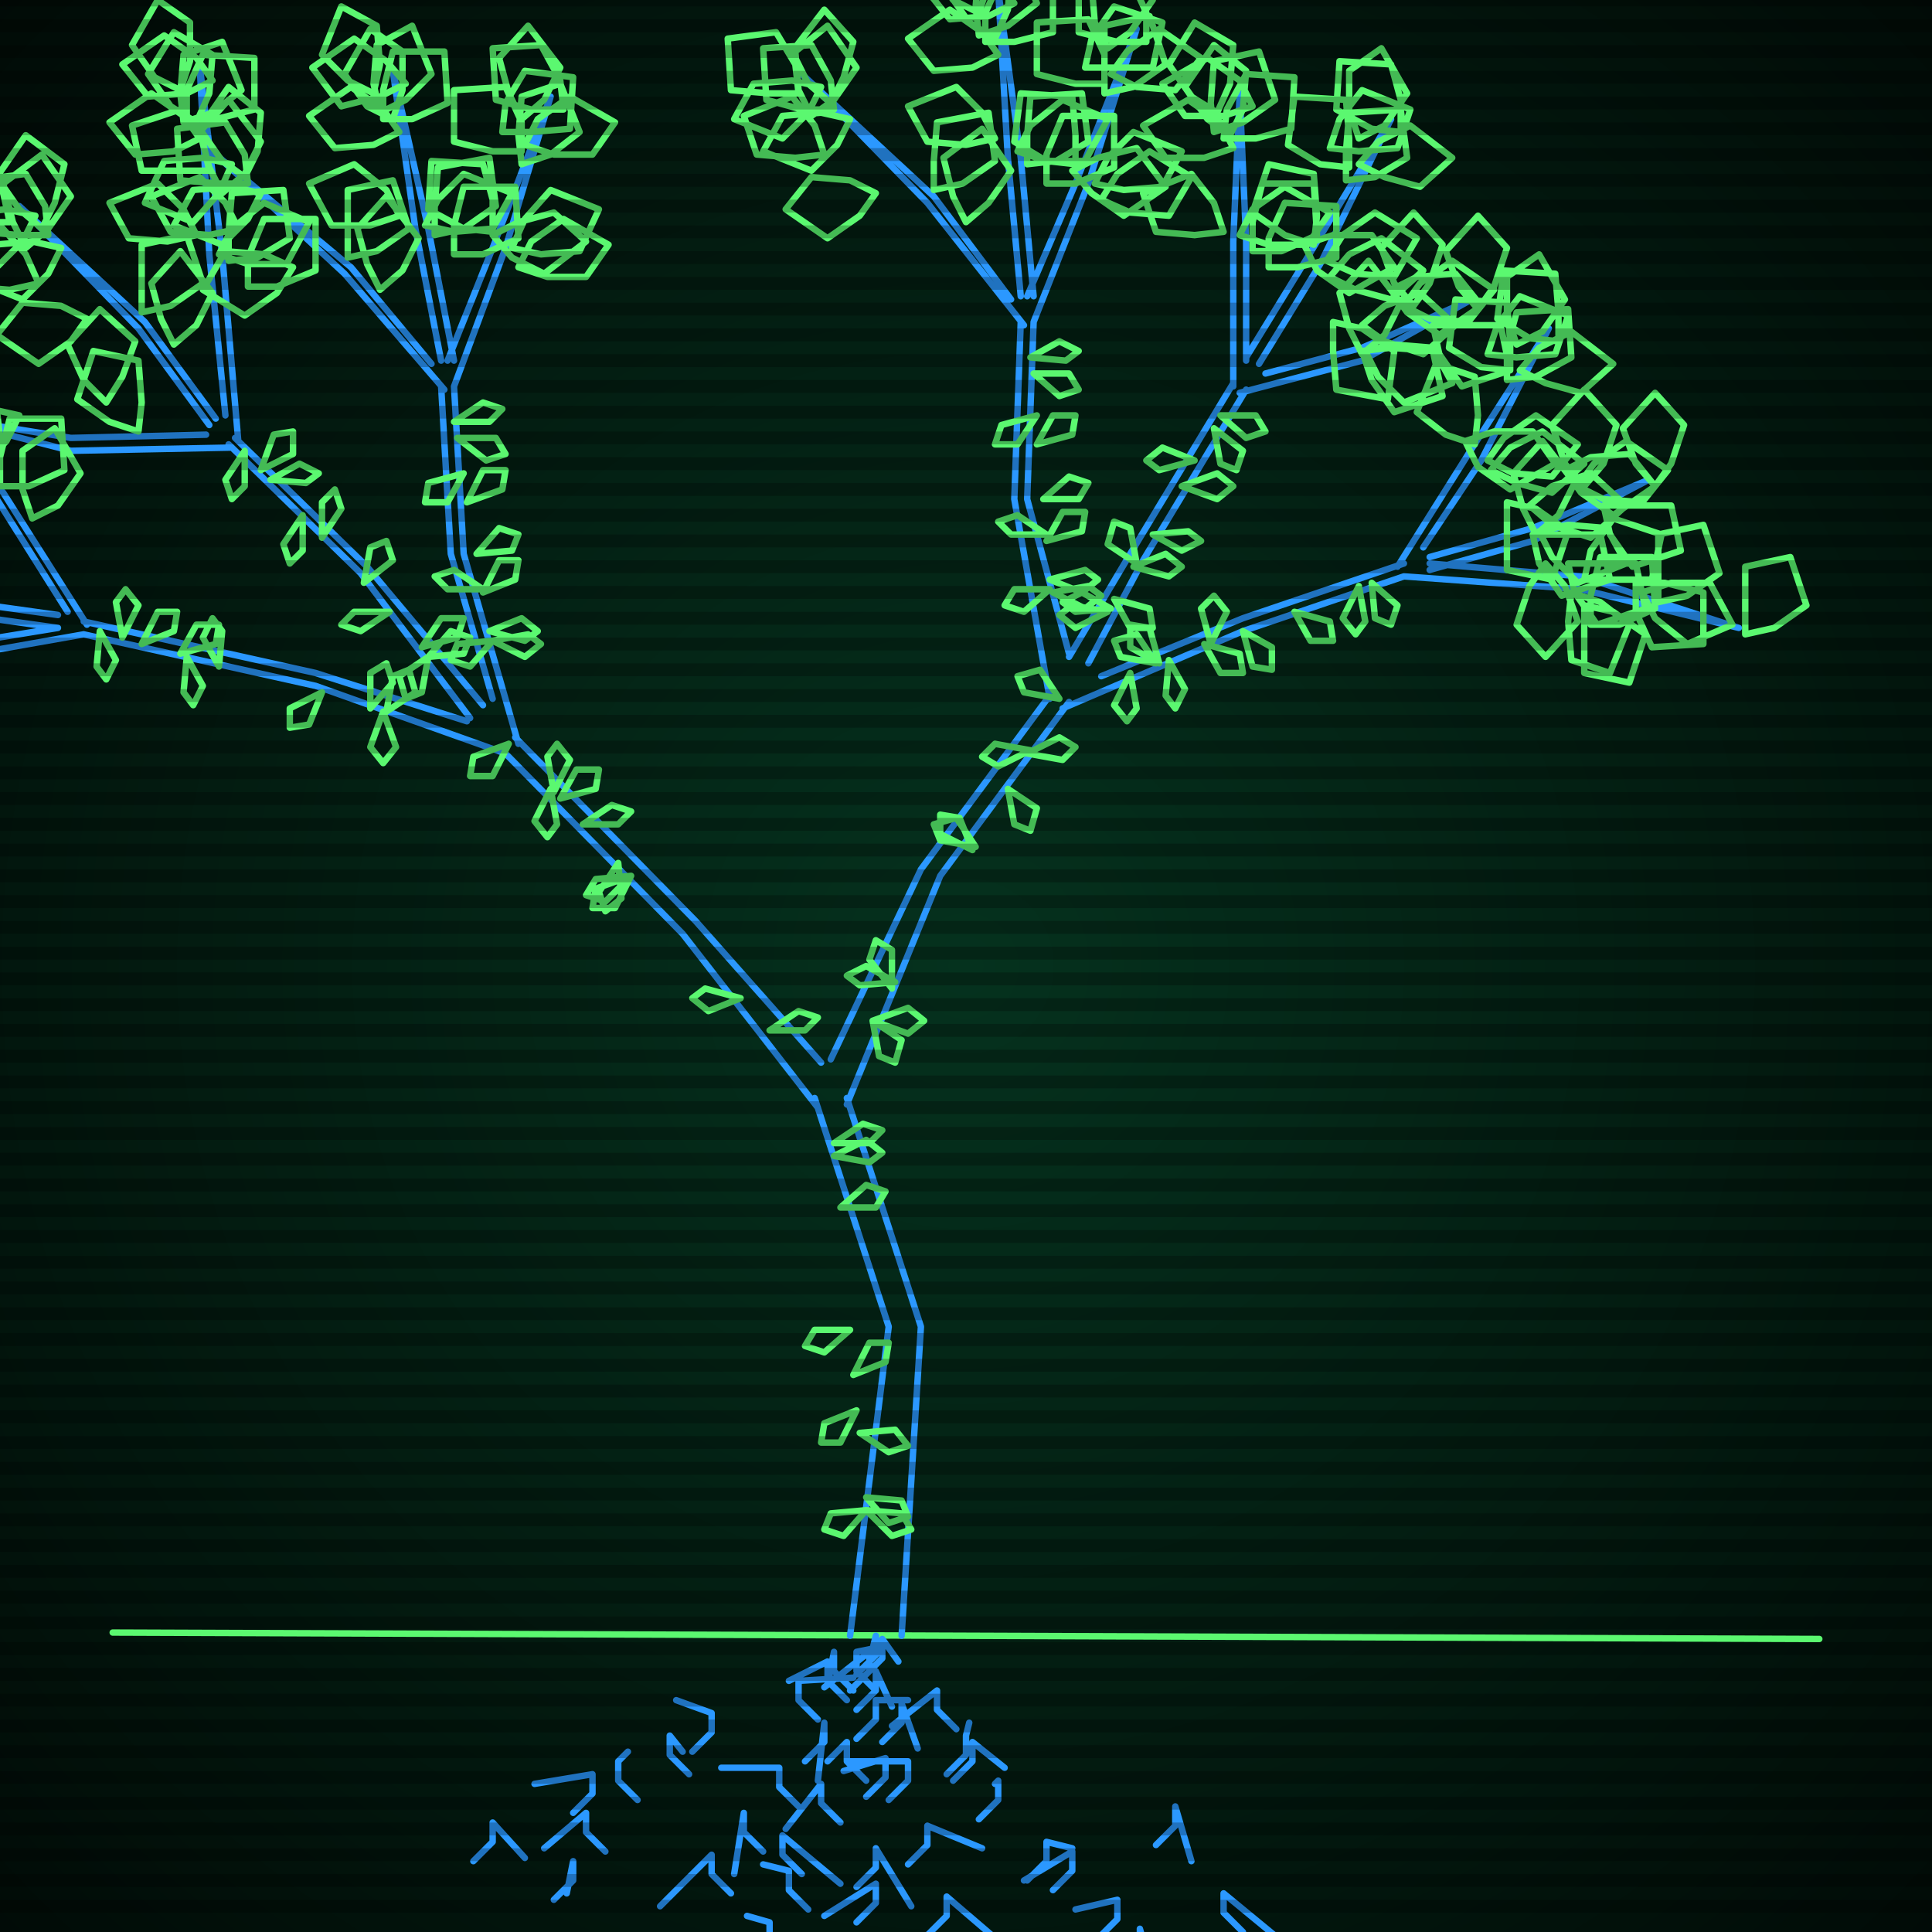
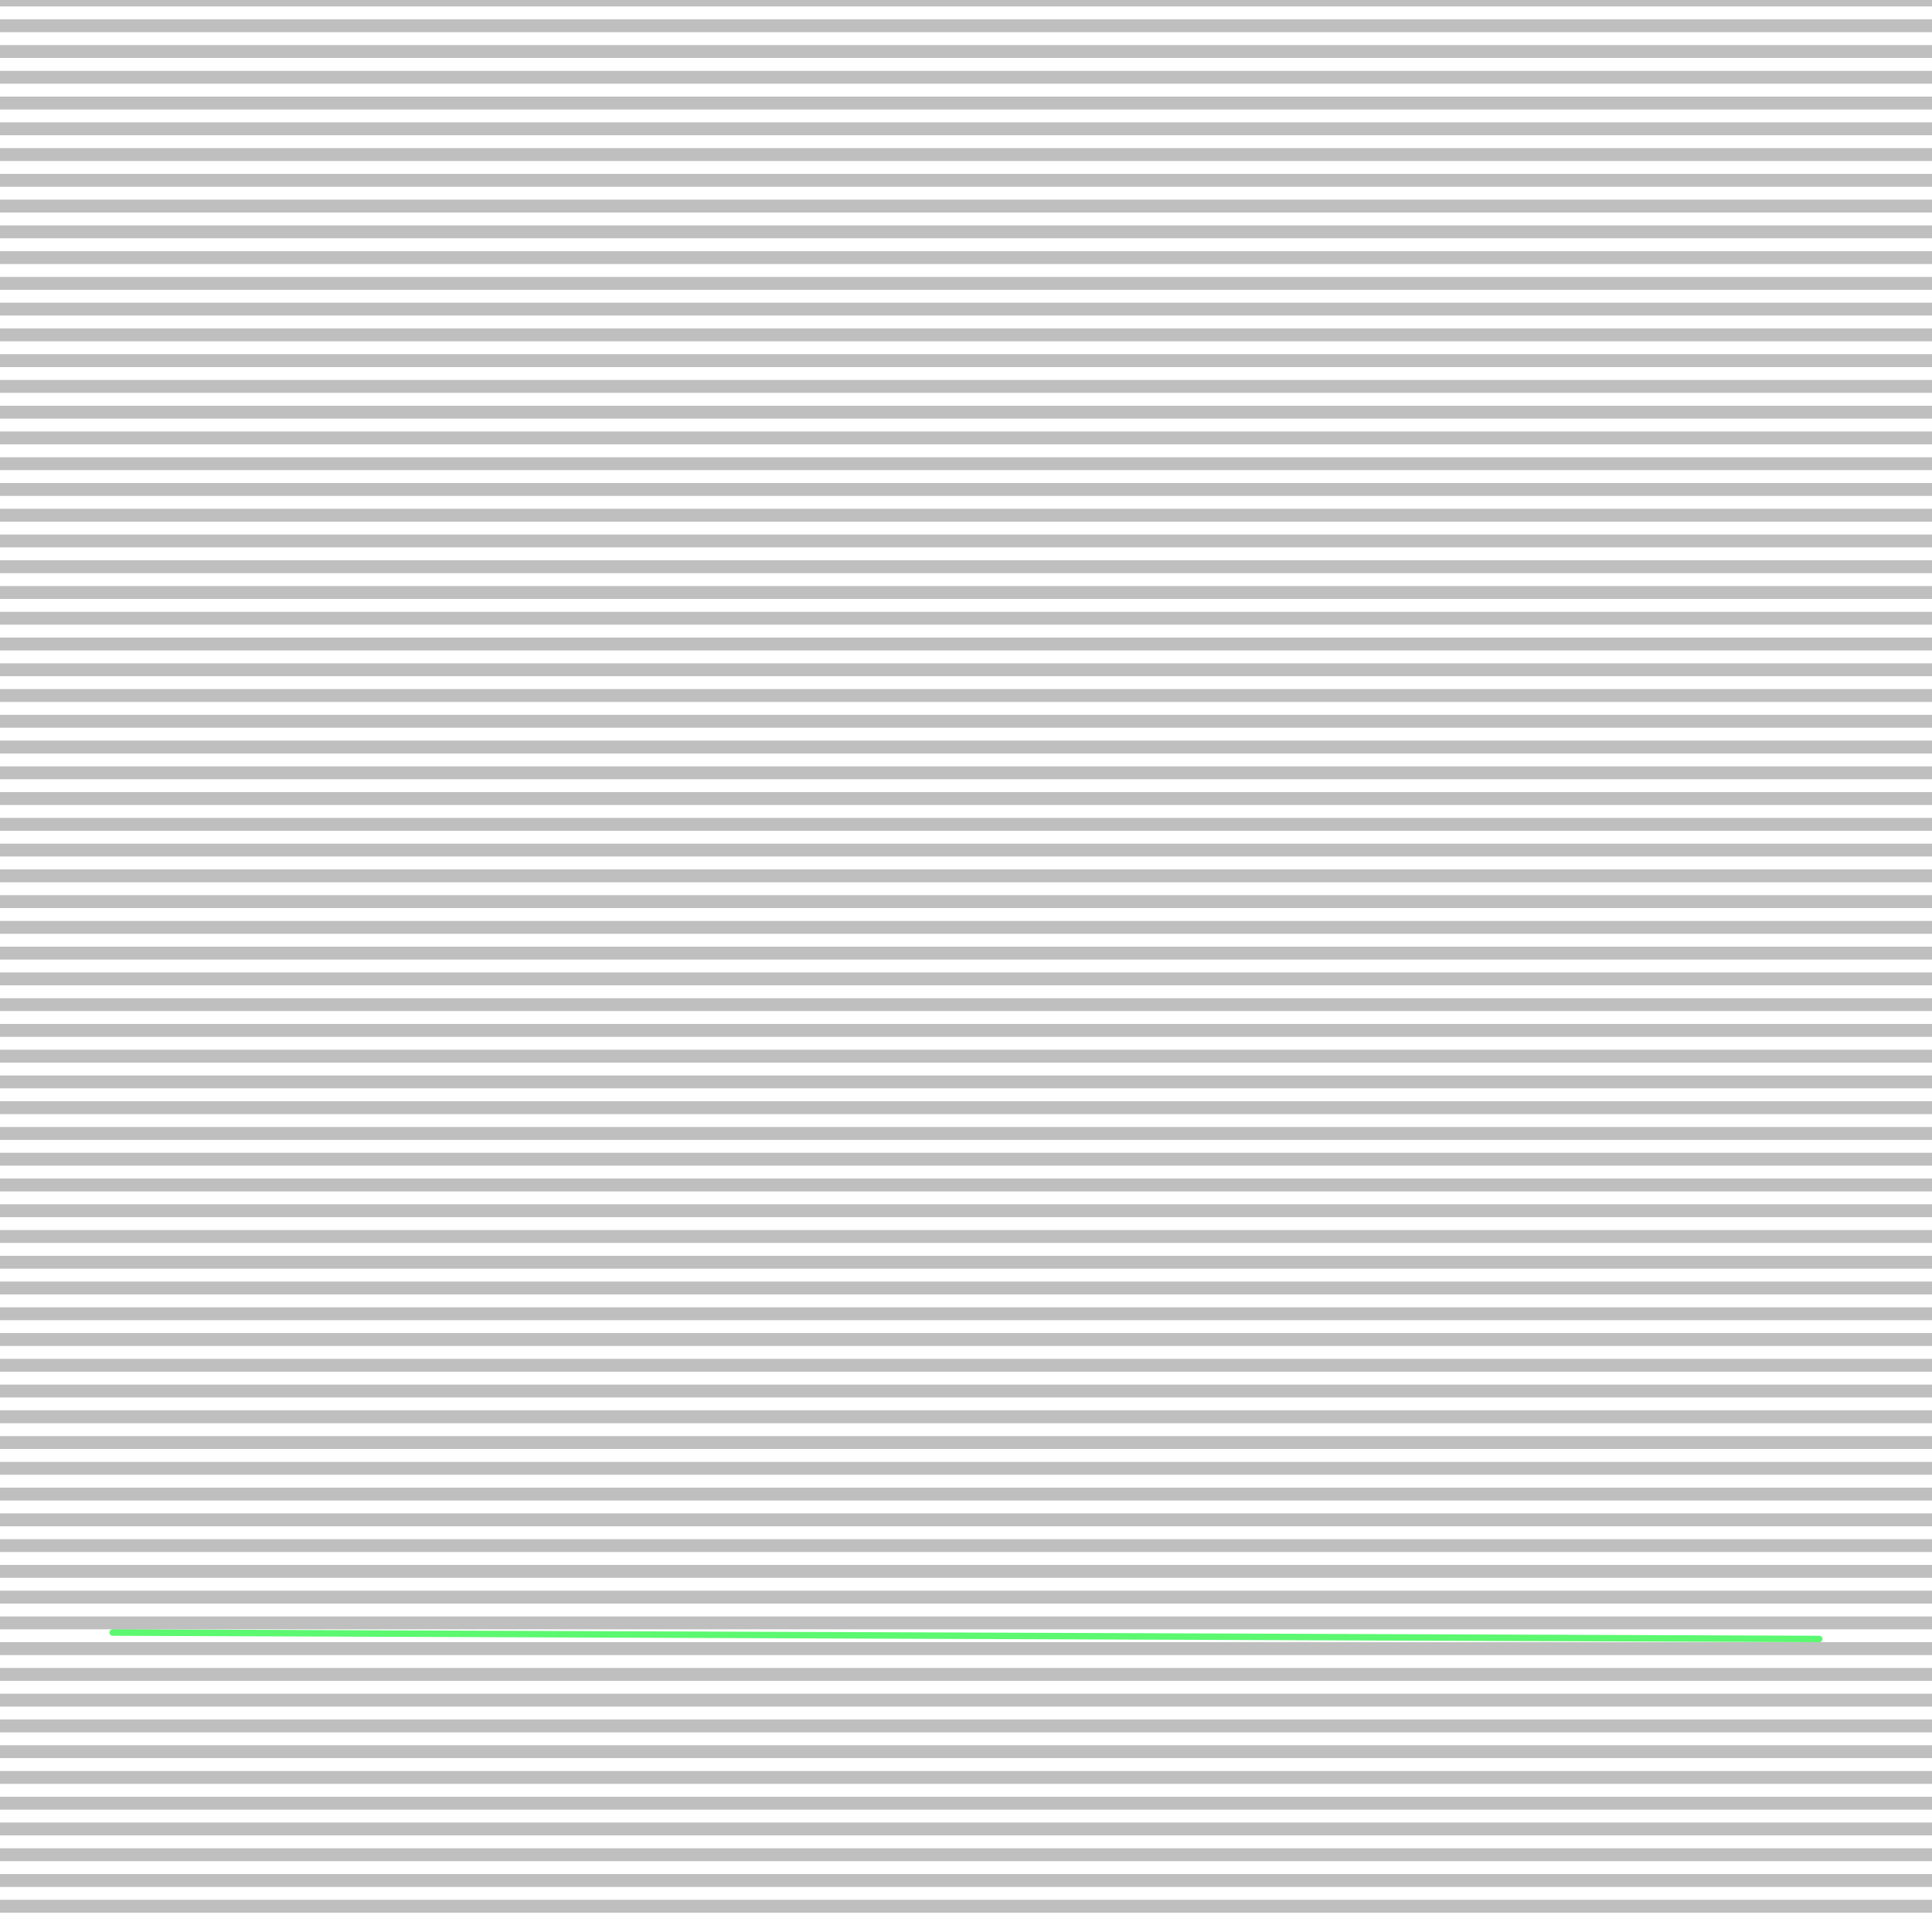
<svg xmlns="http://www.w3.org/2000/svg" width="600" height="600">
  <style>
                @keyframes glow {0 % {opacity: 0.6;}
                3% {opacity: 0.9;} 30% {opacity: 0.6} 70% {opacity: 0.9}}
    
                .flicker {
                animation: glow 3s linear infinite alternate;
                animation-duration: 1.0s;
                animation-delay: 3.5s;
            }
    
    
            </style>
  <defs>
    <radialGradient id="screenGradient" r="100%">
      <stop offset="0%" stop-color="#05321e" />
      <stop offset="90%" stop-color="black" />
    </radialGradient>
  </defs>
-   <rect fill="black" width="600" height="600" />
-   <rect className="flicker" fill="url(#screenGradient)" width="600" height="600" />
  <path id="ground-path" className="flicker" style="fill: none;stroke: #5bf870;stroke-width:2px;stroke-linecap:round;stroke-linejoin:round;stroke-miterlimit:4;stroke-dasharray:none" d="M 35 507 L 565 509 " />
-   <path id="branch-path" className="flicker" style="fill: none;stroke: #2b98ff;stroke-width:2px;stroke-linecap:round;stroke-linejoin:round;stroke-miterlimit:4;stroke-dasharray:none" d="M 264 508 L 276 412 L 253 341 M 263 341 L 286 412 L 280 508 M 254 344 L 212 290 L 156 233 M 160 229 L 216 286 L 255 330 M 157 234 L 98 213 L 26 197 M 26 193 L 98 209 L 145 224 M 26 197 L -25 206 L -78 222 L -25 202 L 18 195 M 18 195 L -32 188 L -82 166 L -32 184 L 18 191 M 21 190 L -1 155 L -36 112 L 1 153 L 27 194 M 146 223 L 112 178 L 71 138 M 73 136 L 114 176 L 150 219 M 72 139 L 22 140 L -21 129 L 22 136 L 64 135 M 65 132 L 43 102 L 6 64 L 45 100 L 67 130 M 70 129 L 65 79 L 62 20 L 69 79 L 74 137 M 153 217 L 140 172 L 137 120 M 141 120 L 144 172 L 161 231 M 138 121 L 107 85 L 67 48 L 109 83 L 134 113 M 137 112 L 129 71 L 122 22 L 133 71 L 141 112 M 139 112 L 153 77 L 171 30 L 157 77 L 141 120 M 258 329 L 286 270 L 326 216 M 332 218 L 292 272 L 263 343 M 326 217 L 315 155 L 317 100 M 321 100 L 319 155 L 332 203 M 318 101 L 288 63 L 249 23 L 290 61 L 314 93 M 317 92 L 313 49 L 310 -3 L 317 49 L 321 92 M 319 92 L 334 57 L 353 9 L 338 57 L 321 100 M 332 204 L 351 172 L 383 119 M 387 121 L 355 174 L 338 206 M 383 120 L 383 75 L 385 29 L 387 75 L 387 112 M 387 111 L 406 80 L 432 37 L 410 82 L 391 113 M 393 116 L 423 108 L 457 93 L 423 112 L 385 122 M 342 210 L 386 192 L 436 175 M 436 179 L 386 196 L 330 220 M 434 176 L 456 141 L 481 102 L 460 143 L 442 170 M 444 173 L 476 164 L 512 149 L 476 168 L 444 177 M 444 175 L 491 179 L 540 195 L 491 183 L 436 179 " />
-   <path id="leaf-path" className="flicker" style="fill: none;stroke: #5bf870;stroke-width:2px;stroke-linecap:round;stroke-linejoin:round;stroke-miterlimit:4;stroke-dasharray:none" d="M 269 465 L 280 466 L 282 471 L 276 473 L 269 465 M 259 355 L 268 349 L 274 351 L 270 355 L 259 355 M 265 427 L 270 417 L 276 417 L 275 423 L 265 427 M 269 469 L 262 477 L 256 475 L 258 470 L 269 469 M 267 445 L 278 444 L 282 449 L 276 451 L 267 445 M 261 375 L 269 368 L 275 370 L 272 375 L 261 375 M 266 438 L 261 448 L 255 448 L 256 442 L 266 438 M 269 469 L 280 470 L 283 475 L 277 477 L 269 469 M 259 359 L 269 354 L 274 358 L 270 361 L 259 359 M 264 413 L 256 420 L 250 418 L 253 413 L 264 413 M 174 248 L 179 239 L 186 239 L 185 245 L 174 248 M 192 268 L 193 279 L 188 283 L 186 277 L 192 268 M 230 310 L 220 314 L 215 310 L 219 307 L 230 310 M 158 231 L 153 241 L 146 241 L 147 235 L 158 231 M 196 272 L 191 282 L 184 282 L 185 276 L 196 272 M 196 272 L 188 280 L 182 278 L 185 273 L 196 272 M 181 256 L 190 250 L 196 252 L 192 256 L 181 256 M 171 245 L 173 256 L 170 260 L 166 255 L 171 245 M 239 320 L 248 314 L 254 316 L 250 320 L 239 320 M 172 246 L 170 235 L 173 231 L 177 236 L 172 246 M 56 203 L 61 194 L 68 194 L 67 200 L 56 203 M 31 196 L 36 205 L 33 211 L 30 207 L 31 196 M 120 221 L 122 210 L 127 208 L 129 215 L 120 221 M 58 204 L 63 213 L 60 219 L 57 215 L 58 204 M 115 220 L 115 209 L 120 206 L 122 212 L 115 220 M 68 207 L 63 198 L 66 192 L 69 196 L 68 207 M 119 221 L 123 232 L 119 237 L 115 232 L 119 221 M 100 215 L 96 225 L 90 226 L 90 220 L 100 215 M 44 200 L 49 190 L 55 190 L 54 196 L 44 200 M 38 198 L 36 187 L 39 183 L 43 188 L 38 198 M -29 205 L -29 214 L -29 226 L -43 229 L -48 214 L -38 207 L -29 205 M -46 209 L -46 218 L -51 229 L -67 228 L -67 212 L -55 209 L -46 209 M -63 222 L -64 231 L -70 241 L -85 239 L -84 223 L -72 222 L -63 222 M -61 213 L -65 221 L -73 229 L -88 223 L -82 212 L -70 211 L -61 213 M -77 220 L -80 229 L -87 238 L -102 232 L -98 220 L -86 219 L -77 220 M -72 225 L -81 225 L -93 224 L -94 208 L -79 206 L -73 216 L -72 225 M -57 212 L -53 220 L -50 231 L -59 241 L -69 228 L -64 218 L -57 212 M -18 197 L -27 194 L -36 187 L -30 172 L -18 176 L -17 188 L -18 197 M -72 224 L -67 232 L -63 243 L -74 253 L -84 242 L -79 231 L -72 224 M -8 206 L -17 206 L -29 205 L -30 189 L -15 187 L -9 197 L -8 206 M -49 173 L -54 180 L -64 187 L -77 178 L -69 168 L -57 169 L -49 173 M -65 179 L -71 186 L -81 191 L -94 181 L -84 172 L -73 175 L -65 179 M -65 167 L -73 171 L -84 174 L -94 165 L -81 155 L -71 160 L -65 167 M -81 168 L -88 173 L -100 177 L -110 168 L -99 158 L -88 162 L -81 168 M -75 174 L -83 170 L -91 162 L -85 147 L -74 153 L -73 165 L -75 174 M -59 168 L -59 177 L -60 189 L -76 190 L -78 175 L -68 169 L -59 168 M -20 174 L -25 167 L -29 155 L -20 145 L -10 156 L -14 167 L -20 174 M -75 169 L -75 178 L -76 190 L -92 191 L -94 176 L -84 170 L -75 169 M -10 183 L -18 179 L -26 171 L -20 156 L -9 162 L -8 174 L -10 183 M -64 163 L -73 163 L -84 158 L -83 142 L -67 142 L -64 154 L -64 163 M -31 138 L -40 138 L -52 138 L -55 124 L -40 119 L -33 129 L -31 138 M -28 123 L -37 123 L -48 118 L -47 102 L -31 102 L -28 114 L -28 123 M -38 118 L -47 118 L -59 115 L -59 99 L -43 98 L -38 109 L -38 118 M -35 125 L -38 116 L -38 104 L -28 97 L -20 111 L -27 121 L -35 125 M -24 127 L -29 135 L -39 142 L -52 134 L -45 122 L -33 123 L -24 127 M 0 151 L 0 142 L 3 130 L 19 130 L 20 146 L 9 151 L 0 151 M -31 116 L -35 124 L -45 131 L -59 123 L -52 113 L -40 113 L -31 116 M 10 161 L 7 152 L 7 140 L 17 133 L 25 147 L 18 157 L 10 161 M -29 122 L -35 115 L -39 104 L -29 93 L -20 103 L -24 115 L -29 122 M -16 151 L -22 158 L -32 163 L -45 153 L -35 144 L -24 147 L -16 151 M 76 140 L 76 151 L 72 155 L 70 149 L 76 140 M 133 204 L 140 196 L 146 198 L 144 203 L 133 204 M 94 160 L 94 171 L 90 175 L 88 169 L 94 160 M 131 201 L 137 192 L 144 192 L 142 198 L 131 201 M 100 167 L 100 156 L 104 152 L 106 158 L 100 167 M 133 204 L 131 215 L 126 217 L 124 210 L 133 204 M 121 190 L 112 196 L 106 194 L 110 190 L 121 190 M 84 149 L 93 144 L 99 147 L 95 150 L 84 149 M 81 146 L 85 135 L 91 134 L 91 141 L 81 146 M 113 181 L 115 170 L 120 168 L 122 174 L 113 181 M 6 129 L 2 137 L -6 145 L -21 139 L -15 128 L -3 127 L 6 129 M -8 137 L -13 144 L -23 151 L -36 142 L -28 132 L -16 133 L -8 137 M -6 127 L -13 133 L -25 137 L -36 127 L -25 117 L -13 121 L -6 127 M -21 130 L -28 136 L -39 140 L -50 130 L -40 121 L -28 125 L -21 130 M -16 135 L -25 132 L -34 125 L -28 110 L -16 114 L -15 126 L -16 135 M -1 127 L 0 136 L -1 148 L -13 152 L -19 137 L -10 130 L -1 127 M 33 125 L 26 118 L 21 107 L 31 96 L 42 106 L 38 117 L 33 125 M -15 131 L -14 140 L -15 152 L -27 156 L -33 141 L -24 134 L -15 131 M 43 134 L 34 131 L 24 124 L 29 109 L 43 112 L 44 125 L 43 134 M -7 121 L -16 121 L -28 118 L -28 102 L -12 101 L -7 112 L -7 121 M 12 88 L 3 90 L -9 89 L -15 76 L 0 70 L 8 79 L 12 88 M 15 73 L 6 73 L -6 72 L -7 56 L 8 54 L 14 64 L 15 73 M 3 69 L -6 69 L -18 68 L -21 52 L -6 50 L 1 60 L 3 69 M 8 77 L 4 69 L 1 57 L 13 48 L 22 61 L 15 71 L 8 77 M 19 77 L 15 85 L 7 93 L -8 87 L -2 76 L 10 75 L 19 77 M 44 97 L 44 88 L 44 76 L 58 73 L 63 88 L 53 95 L 44 97 M 11 67 L 7 75 L -1 83 L -16 77 L -10 66 L 2 65 L 11 67 M 54 107 L 50 99 L 47 88 L 56 78 L 66 91 L 61 101 L 54 107 M 13 71 L 6 65 L -1 55 L 8 42 L 20 51 L 17 63 L 13 71 M 27 99 L 22 106 L 12 113 L -1 104 L 7 94 L 19 95 L 27 99 M 61 38 L 53 33 L 46 23 L 54 10 L 66 17 L 65 29 L 61 38 M 56 28 L 48 24 L 41 14 L 49 0 L 59 7 L 59 19 L 56 28 M 58 37 L 58 28 L 63 17 L 79 18 L 79 34 L 67 37 L 58 37 M 62 43 L 54 47 L 42 48 L 34 38 L 47 29 L 57 36 L 62 43 M 68 79 L 72 71 L 82 63 L 96 69 L 89 82 L 77 82 L 68 79 M 66 25 L 58 29 L 46 30 L 38 20 L 51 11 L 61 18 L 66 25 M 77 89 L 77 80 L 82 68 L 98 68 L 98 84 L 86 89 L 77 89 M 57 38 L 56 29 L 57 17 L 69 13 L 75 28 L 66 35 L 57 38 M 61 73 L 52 75 L 40 74 L 34 63 L 49 57 L 57 65 L 61 73 M 71 81 L 71 72 L 72 60 L 88 59 L 90 74 L 80 80 L 71 81 M 153 199 L 164 197 L 168 200 L 163 204 L 153 199 M 144 147 L 139 156 L 132 156 L 133 150 L 144 147 M 152 196 L 162 192 L 167 196 L 163 199 L 152 196 M 145 156 L 150 146 L 157 146 L 156 152 L 145 156 M 153 199 L 146 207 L 140 205 L 142 200 L 153 199 M 150 183 L 139 183 L 135 179 L 141 177 L 150 183 M 142 136 L 154 136 L 157 141 L 151 143 L 142 136 M 141 131 L 150 125 L 156 127 L 152 131 L 141 131 M 148 172 L 155 164 L 161 166 L 159 171 L 148 172 M 150 184 L 155 174 L 161 174 L 160 180 L 150 184 M 74 71 L 65 73 L 53 72 L 47 61 L 62 55 L 70 63 L 74 71 M 77 57 L 68 57 L 56 56 L 55 40 L 70 38 L 76 48 L 77 57 M 65 53 L 56 53 L 44 53 L 41 39 L 56 34 L 63 44 L 65 53 M 69 60 L 65 52 L 62 41 L 71 31 L 81 44 L 76 54 L 69 60 M 81 60 L 77 68 L 69 76 L 54 70 L 60 59 L 72 58 L 81 60 M 108 80 L 108 71 L 108 59 L 122 56 L 127 71 L 117 78 L 108 80 M 72 51 L 68 60 L 60 69 L 45 63 L 51 50 L 63 49 L 72 51 M 118 90 L 114 82 L 111 71 L 120 61 L 130 74 L 125 84 L 118 90 M 76 55 L 69 50 L 62 40 L 71 27 L 81 35 L 80 47 L 76 55 M 91 83 L 86 91 L 76 98 L 63 90 L 70 78 L 82 79 L 91 83 M 122 37 L 114 33 L 107 23 L 115 9 L 125 16 L 125 28 L 122 37 M 116 29 L 108 25 L 100 17 L 106 2 L 117 8 L 118 20 L 116 29 M 119 37 L 119 28 L 122 16 L 138 16 L 139 32 L 128 37 L 119 37 M 124 41 L 116 45 L 104 46 L 96 36 L 109 27 L 119 34 L 124 41 M 132 70 L 136 62 L 144 54 L 159 60 L 153 71 L 141 72 L 132 70 M 126 26 L 118 30 L 106 33 L 97 21 L 110 12 L 120 19 L 126 26 M 141 79 L 141 70 L 144 58 L 160 58 L 161 74 L 150 79 L 141 79 M 118 35 L 116 26 L 117 14 L 128 8 L 134 23 L 126 31 L 118 35 M 124 67 L 115 70 L 103 70 L 96 57 L 110 51 L 120 59 L 124 67 M 135 73 L 135 64 L 136 52 L 152 49 L 154 64 L 144 71 L 135 73 M 162 37 L 158 29 L 155 18 L 164 8 L 174 21 L 169 31 L 162 37 M 163 45 L 167 37 L 177 30 L 191 38 L 184 48 L 172 48 L 163 45 M 162 47 L 153 47 L 141 44 L 141 28 L 157 27 L 162 38 L 162 47 M 153 73 L 161 69 L 172 66 L 182 75 L 169 85 L 159 80 L 153 73 M 175 34 L 165 34 L 154 31 L 153 15 L 168 14 L 174 25 L 175 34 M 161 83 L 165 75 L 175 68 L 189 76 L 182 86 L 170 86 L 161 83 M 156 41 L 157 32 L 163 22 L 178 24 L 177 40 L 165 41 L 156 41 M 153 72 L 144 71 L 133 65 L 134 50 L 150 51 L 153 62 L 153 72 M 159 77 L 163 68 L 171 59 L 186 65 L 180 78 L 168 79 L 159 77 M 162 51 L 161 42 L 162 30 L 174 26 L 180 41 L 171 48 L 162 51 M 277 307 L 270 298 L 272 292 L 277 295 L 277 307 M 329 217 L 318 215 L 316 210 L 323 208 L 329 217 M 303 263 L 292 261 L 290 256 L 297 254 L 303 263 M 302 264 L 292 259 L 292 253 L 298 254 L 302 264 M 313 245 L 322 251 L 320 258 L 315 256 L 313 245 M 320 233 L 310 238 L 305 235 L 309 231 L 320 233 M 271 317 L 280 323 L 278 330 L 273 328 L 271 317 M 319 234 L 329 229 L 334 232 L 330 236 L 319 234 M 271 317 L 282 313 L 287 317 L 282 321 L 271 317 M 278 305 L 267 306 L 263 303 L 269 300 L 278 305 M 327 184 L 338 182 L 342 185 L 337 189 L 327 184 M 322 129 L 316 138 L 309 138 L 311 132 L 322 129 M 326 180 L 337 177 L 341 180 L 336 184 L 326 180 M 322 138 L 327 129 L 334 129 L 333 135 L 322 138 M 326 183 L 318 190 L 312 188 L 315 183 L 326 183 M 325 166 L 314 166 L 310 162 L 316 160 L 325 166 M 321 116 L 332 116 L 335 121 L 329 123 L 321 116 M 320 111 L 329 106 L 335 109 L 331 112 L 320 111 M 324 155 L 332 148 L 338 150 L 335 155 L 324 155 M 325 168 L 330 159 L 337 159 L 336 165 L 325 168 M 256 48 L 247 49 L 235 48 L 231 36 L 246 30 L 253 39 L 256 48 M 259 34 L 249 34 L 238 31 L 237 15 L 252 14 L 258 25 L 259 34 M 248 29 L 239 29 L 227 28 L 226 12 L 241 10 L 247 20 L 248 29 M 252 36 L 248 28 L 247 16 L 257 8 L 266 21 L 259 31 L 252 36 M 264 37 L 260 45 L 252 53 L 237 47 L 243 36 L 255 35 L 264 37 M 290 59 L 290 50 L 291 38 L 307 35 L 309 50 L 299 57 L 290 59 M 255 27 L 251 35 L 243 43 L 228 37 L 234 26 L 246 25 L 255 27 M 300 69 L 296 61 L 293 49 L 305 40 L 314 53 L 307 63 L 300 69 M 258 32 L 251 26 L 246 16 L 256 3 L 265 13 L 262 24 L 258 32 M 272 60 L 267 67 L 257 74 L 244 65 L 252 55 L 264 56 L 272 60 M 309 12 L 301 7 L 294 -3 L 302 -16 L 314 -9 L 313 3 L 309 12 M 304 4 L 296 0 L 289 -10 L 297 -24 L 307 -17 L 307 -5 L 304 4 M 306 13 L 306 4 L 311 -7 L 327 -6 L 327 10 L 315 13 L 306 13 M 310 17 L 302 21 L 290 22 L 282 12 L 295 3 L 305 10 L 310 17 M 316 47 L 320 39 L 330 31 L 344 37 L 337 50 L 325 50 L 316 47 M 315 1 L 307 5 L 295 6 L 287 -4 L 300 -13 L 310 -6 L 315 1 M 325 57 L 325 48 L 330 36 L 346 36 L 346 52 L 334 57 L 325 57 M 304 11 L 303 2 L 304 -10 L 316 -14 L 322 1 L 313 8 L 304 11 M 309 43 L 300 45 L 288 44 L 282 33 L 297 27 L 305 35 L 309 43 M 319 51 L 319 42 L 320 30 L 336 29 L 338 44 L 328 50 L 319 51 M 344 15 L 340 7 L 339 -5 L 349 -13 L 358 0 L 351 10 L 344 15 M 345 23 L 350 16 L 360 9 L 373 18 L 365 28 L 353 27 L 345 23 M 343 26 L 334 26 L 322 23 L 322 7 L 338 6 L 343 17 L 343 26 M 333 53 L 341 49 L 353 46 L 362 58 L 349 67 L 339 60 L 333 53 M 356 13 L 347 13 L 335 10 L 335 -6 L 351 -7 L 356 4 L 356 13 M 342 62 L 347 54 L 357 47 L 370 55 L 363 67 L 351 66 L 342 62 M 337 21 L 339 12 L 346 2 L 361 7 L 358 21 L 346 21 L 337 21 M 334 51 L 325 50 L 315 44 L 317 29 L 333 30 L 334 42 L 334 51 M 340 57 L 344 49 L 352 41 L 367 47 L 361 58 L 349 59 L 340 57 M 343 29 L 343 20 L 343 8 L 357 5 L 362 20 L 352 27 L 343 29 M 371 143 L 360 146 L 356 143 L 361 139 L 371 143 M 346 186 L 357 189 L 358 195 L 351 195 L 346 186 M 367 151 L 378 147 L 383 151 L 378 155 L 367 151 M 345 189 L 334 190 L 330 187 L 336 184 L 345 189 M 353 175 L 344 169 L 346 162 L 351 164 L 353 175 M 377 133 L 386 140 L 384 146 L 379 144 L 377 133 M 379 129 L 390 129 L 393 134 L 387 136 L 379 129 M 358 166 L 369 165 L 373 168 L 367 171 L 358 166 M 352 176 L 362 172 L 367 176 L 363 179 L 352 176 M 344 190 L 334 195 L 329 191 L 333 188 L 344 190 M 382 42 L 375 37 L 368 27 L 377 14 L 387 22 L 386 34 L 382 42 M 378 35 L 370 30 L 363 20 L 371 7 L 383 14 L 382 26 L 378 35 M 380 43 L 381 34 L 387 23 L 402 24 L 401 40 L 390 43 L 380 43 M 383 46 L 374 49 L 362 49 L 355 39 L 369 31 L 379 38 L 383 46 M 385 73 L 389 65 L 399 58 L 413 66 L 406 76 L 394 76 L 385 73 M 389 33 L 380 36 L 368 36 L 361 26 L 375 18 L 385 25 L 389 33 M 394 83 L 394 74 L 399 63 L 415 64 L 415 80 L 403 83 L 394 83 M 377 41 L 376 32 L 377 19 L 391 16 L 396 31 L 386 38 L 377 41 M 380 72 L 371 73 L 359 72 L 355 60 L 370 54 L 377 63 L 380 72 M 389 78 L 389 69 L 392 57 L 408 57 L 409 73 L 398 78 L 389 78 M 422 43 L 419 34 L 419 22 L 429 15 L 437 29 L 430 39 L 422 43 M 422 51 L 428 44 L 438 39 L 451 49 L 441 58 L 430 55 L 422 51 M 419 52 L 410 51 L 400 45 L 402 30 L 418 31 L 419 43 L 419 52 M 405 76 L 414 73 L 426 73 L 433 83 L 419 91 L 409 84 L 405 76 M 435 41 L 426 40 L 415 34 L 416 19 L 432 20 L 435 31 L 435 41 M 413 86 L 419 79 L 429 74 L 442 84 L 432 93 L 421 90 L 413 86 M 413 46 L 416 37 L 423 28 L 438 34 L 434 46 L 422 47 L 413 46 M 408 76 L 399 73 L 389 66 L 394 51 L 408 54 L 409 67 L 408 76 M 412 81 L 417 73 L 427 66 L 440 74 L 433 86 L 421 85 L 412 81 M 418 56 L 418 47 L 419 35 L 435 34 L 437 49 L 427 55 L 418 56 M 445 101 L 454 101 L 466 101 L 469 115 L 454 120 L 447 110 L 445 101 M 439 95 L 433 88 L 429 77 L 439 66 L 448 76 L 444 88 L 439 95 M 414 100 L 423 102 L 433 109 L 431 124 L 415 121 L 414 109 L 414 100 M 459 96 L 453 89 L 449 78 L 459 67 L 468 77 L 464 89 L 459 96 M 423 109 L 432 108 L 445 109 L 448 123 L 433 128 L 426 118 L 423 109 M 432 90 L 440 86 L 452 85 L 460 95 L 447 104 L 437 97 L 432 90 M 423 110 L 419 102 L 416 91 L 425 81 L 435 94 L 430 104 L 423 110 M 424 109 L 433 107 L 445 108 L 451 119 L 436 125 L 428 117 L 424 109 M 436 95 L 441 88 L 451 81 L 464 90 L 456 100 L 444 99 L 436 95 M 423 101 L 430 95 L 441 91 L 452 101 L 442 110 L 430 106 L 423 101 M 363 205 L 368 214 L 365 220 L 362 216 L 363 205 M 402 190 L 413 193 L 414 199 L 407 199 L 402 190 M 360 206 L 351 201 L 351 194 L 357 195 L 360 206 M 376 200 L 373 189 L 377 185 L 381 190 L 376 200 M 422 182 L 424 193 L 421 197 L 417 192 L 422 182 M 426 181 L 434 188 L 432 194 L 427 192 L 426 181 M 386 196 L 395 201 L 395 208 L 389 207 L 386 196 M 374 200 L 385 203 L 386 209 L 379 209 L 374 200 M 359 206 L 348 204 L 346 199 L 353 197 L 359 206 M 351 209 L 353 220 L 350 224 L 346 219 L 351 209 M 471 107 L 468 98 L 468 86 L 478 79 L 486 93 L 479 103 L 471 107 M 472 115 L 478 108 L 488 103 L 501 113 L 491 122 L 480 119 L 472 115 M 469 115 L 460 114 L 450 108 L 452 93 L 468 94 L 469 106 L 469 115 M 455 137 L 464 134 L 476 134 L 483 144 L 469 152 L 459 145 L 455 137 M 484 106 L 475 105 L 465 99 L 467 84 L 483 85 L 484 97 L 484 106 M 463 146 L 469 139 L 479 134 L 492 144 L 482 153 L 471 150 L 463 146 M 462 110 L 465 101 L 472 92 L 487 98 L 483 110 L 471 111 L 462 110 M 458 138 L 449 135 L 440 128 L 446 113 L 458 117 L 459 129 L 458 138 M 462 143 L 467 136 L 477 129 L 490 138 L 482 148 L 470 147 L 462 143 M 468 118 L 468 108 L 471 97 L 487 96 L 488 111 L 477 117 L 468 118 M 498 157 L 507 157 L 519 157 L 522 171 L 507 176 L 500 166 L 498 157 M 492 151 L 486 144 L 482 132 L 492 121 L 502 132 L 498 144 L 492 151 M 468 156 L 477 158 L 487 165 L 482 180 L 468 177 L 468 165 L 468 156 M 514 151 L 508 144 L 504 133 L 514 122 L 523 132 L 519 144 L 514 151 M 476 166 L 485 166 L 497 166 L 500 180 L 485 185 L 478 175 L 476 166 M 486 146 L 494 142 L 506 141 L 514 151 L 501 160 L 491 153 L 486 146 M 477 166 L 473 158 L 470 147 L 479 137 L 489 150 L 484 160 L 477 166 M 478 165 L 487 163 L 499 164 L 505 175 L 490 181 L 482 173 L 478 165 M 490 151 L 495 144 L 505 137 L 518 146 L 510 156 L 498 155 L 490 151 M 475 157 L 482 151 L 494 147 L 505 157 L 494 167 L 482 163 L 475 157 M 515 187 L 515 178 L 515 166 L 529 163 L 534 178 L 524 185 L 515 187 M 480 175 L 486 182 L 490 193 L 480 204 L 471 194 L 475 182 L 480 175 M 542 197 L 542 188 L 542 176 L 556 173 L 561 188 L 551 195 L 542 197 M 488 184 L 497 187 L 506 194 L 500 209 L 488 205 L 487 193 L 488 184 M 508 181 L 517 181 L 529 184 L 529 200 L 513 201 L 508 190 L 508 181 M 494 194 L 494 185 L 497 173 L 513 173 L 514 189 L 503 194 L 494 194 M 492 188 L 501 190 L 511 197 L 506 212 L 492 209 L 492 197 L 492 188 M 510 184 L 519 181 L 531 181 L 538 194 L 524 200 L 514 192 L 510 184 M 487 175 L 496 175 L 508 175 L 511 189 L 496 194 L 489 184 L 487 175 M 492 180 L 494 171 L 501 161 L 516 166 L 513 180 L 501 180 L 492 180 " />
-   <path id="root-path" className="flicker" style="fill: none;stroke: #2b98ff;stroke-width:2px;stroke-linecap:round;stroke-linejoin:round;stroke-miterlimit:4;stroke-dasharray:none" d="M 271 512 L 272 508 L 272 514 L 266 520 M 279 516 L 274 509 L 274 515 L 268 521 M 256 524 L 270 513 L 270 519 L 264 525 M 271 512 L 266 513 L 266 519 L 272 525 M 277 530 L 272 519 L 272 525 L 266 531 M 257 523 L 259 513 L 259 519 L 265 525 M 245 522 L 257 516 L 257 522 L 263 528 M 282 528 L 272 528 L 272 534 L 266 540 M 285 543 L 280 529 L 280 535 L 274 541 M 277 536 L 291 525 L 291 531 L 297 537 M 265 521 L 248 522 L 248 528 L 254 534 M 254 553 L 256 535 L 256 541 L 250 547 M 257 547 L 263 541 L 263 547 L 269 553 M 262 550 L 275 546 L 275 552 L 269 558 M 264 547 L 282 547 L 282 553 L 276 559 M 301 535 L 300 539 L 300 545 L 294 551 M 312 549 L 302 541 L 302 547 L 296 553 M 244 568 L 255 554 L 255 560 L 261 566 M 224 549 L 242 549 L 242 555 L 248 561 M 210 528 L 221 532 L 221 538 L 215 544 M 309 554 L 310 553 L 310 559 L 304 565 M 305 574 L 288 567 L 288 573 L 282 579 M 283 592 L 272 574 L 272 580 L 266 586 M 261 585 L 243 570 L 243 576 L 249 582 M 228 582 L 231 563 L 231 569 L 237 575 M 212 544 L 208 539 L 208 545 L 214 551 M 256 595 L 272 585 L 272 591 L 266 597 M 237 579 L 245 581 L 245 587 L 251 593 M 333 574 L 325 572 L 325 578 L 319 584 M 308 601 L 294 589 L 294 595 L 288 601 M 205 592 L 221 576 L 221 582 L 227 588 M 195 544 L 192 547 L 192 553 L 198 559 M 318 584 L 333 575 L 333 581 L 327 587 M 232 595 L 239 597 L 239 603 L 245 609 M 166 554 L 184 551 L 184 557 L 178 563 M 305 605 L 290 609 L 290 615 L 284 621 M 370 578 L 365 561 L 365 567 L 359 573 M 169 574 L 182 563 L 182 569 L 188 575 M 294 614 L 301 615 L 301 621 L 307 627 M 334 593 L 347 590 L 347 596 L 341 602 M 318 615 L 313 616 L 313 622 L 307 628 M 176 588 L 178 578 L 178 584 L 172 590 M 240 628 L 229 622 L 229 628 L 235 634 M 358 613 L 354 599 L 354 605 L 348 611 M 186 611 L 188 601 L 188 607 L 194 613 M 324 636 L 318 630 L 318 636 L 324 642 M 163 577 L 153 566 L 153 572 L 147 578 M 397 602 L 380 588 L 380 594 L 386 600 M 352 636 L 354 618 L 354 624 L 360 630 M 314 655 L 297 649 L 297 655 L 303 661 M 203 661 L 221 643 L 221 649 L 215 655 " />
  <g id="stripes">
    <path id="stripe-path" style="stroke: rgba(0, 0, 0, 0.25);stroke-width:4px;" d="M 0,0 L 600,0 M 0,8 L 600,8 M 0,16 L 600,16 M 0,24 L 600,24 M 0,32 L 600,32 M 0,40 L 600,40 M 0,48 L 600,48 M 0,56 L 600,56 M 0,64 L 600,64 M 0,72 L 600,72 M 0,80 L 600,80 M 0,88 L 600,88 M 0,96 L 600,96 M 0,104 L 600,104 M 0,112 L 600,112 M 0,120 L 600,120 M 0,128 L 600,128 M 0,136 L 600,136 M 0,144 L 600,144 M 0,152 L 600,152 M 0,160 L 600,160 M 0,168 L 600,168 M 0,176 L 600,176 M 0,184 L 600,184 M 0,192 L 600,192 M 0,200 L 600,200 M 0,208 L 600,208 M 0,216 L 600,216 M 0,224 L 600,224 M 0,232 L 600,232 M 0,240 L 600,240 M 0,248 L 600,248 M 0,256 L 600,256 M 0,264 L 600,264 M 0,272 L 600,272 M 0,280 L 600,280 M 0,288 L 600,288 M 0,296 L 600,296 M 0,304 L 600,304 M 0,312 L 600,312 M 0,320 L 600,320 M 0,328 L 600,328 M 0,336 L 600,336 M 0,344 L 600,344 M 0,352 L 600,352 M 0,360 L 600,360 M 0,368 L 600,368 M 0,376 L 600,376 M 0,384 L 600,384 M 0,392 L 600,392 M 0,400 L 600,400 M 0,408 L 600,408 M 0,416 L 600,416 M 0,424 L 600,424 M 0,432 L 600,432 M 0,440 L 600,440 M 0,448 L 600,448 M 0,456 L 600,456 M 0,464 L 600,464 M 0,472 L 600,472 M 0,480 L 600,480 M 0,488 L 600,488 M 0,496 L 600,496 M 0,504 L 600,504 M 0,512 L 600,512 M 0,520 L 600,520 M 0,528 L 600,528 M 0,536 L 600,536 M 0,544 L 600,544 M 0,552 L 600,552 M 0,560 L 600,560 M 0,568 L 600,568 M 0,576 L 600,576 M 0,584 L 600,584 M 0,592 L 600,592 z" />
  </g>
</svg>